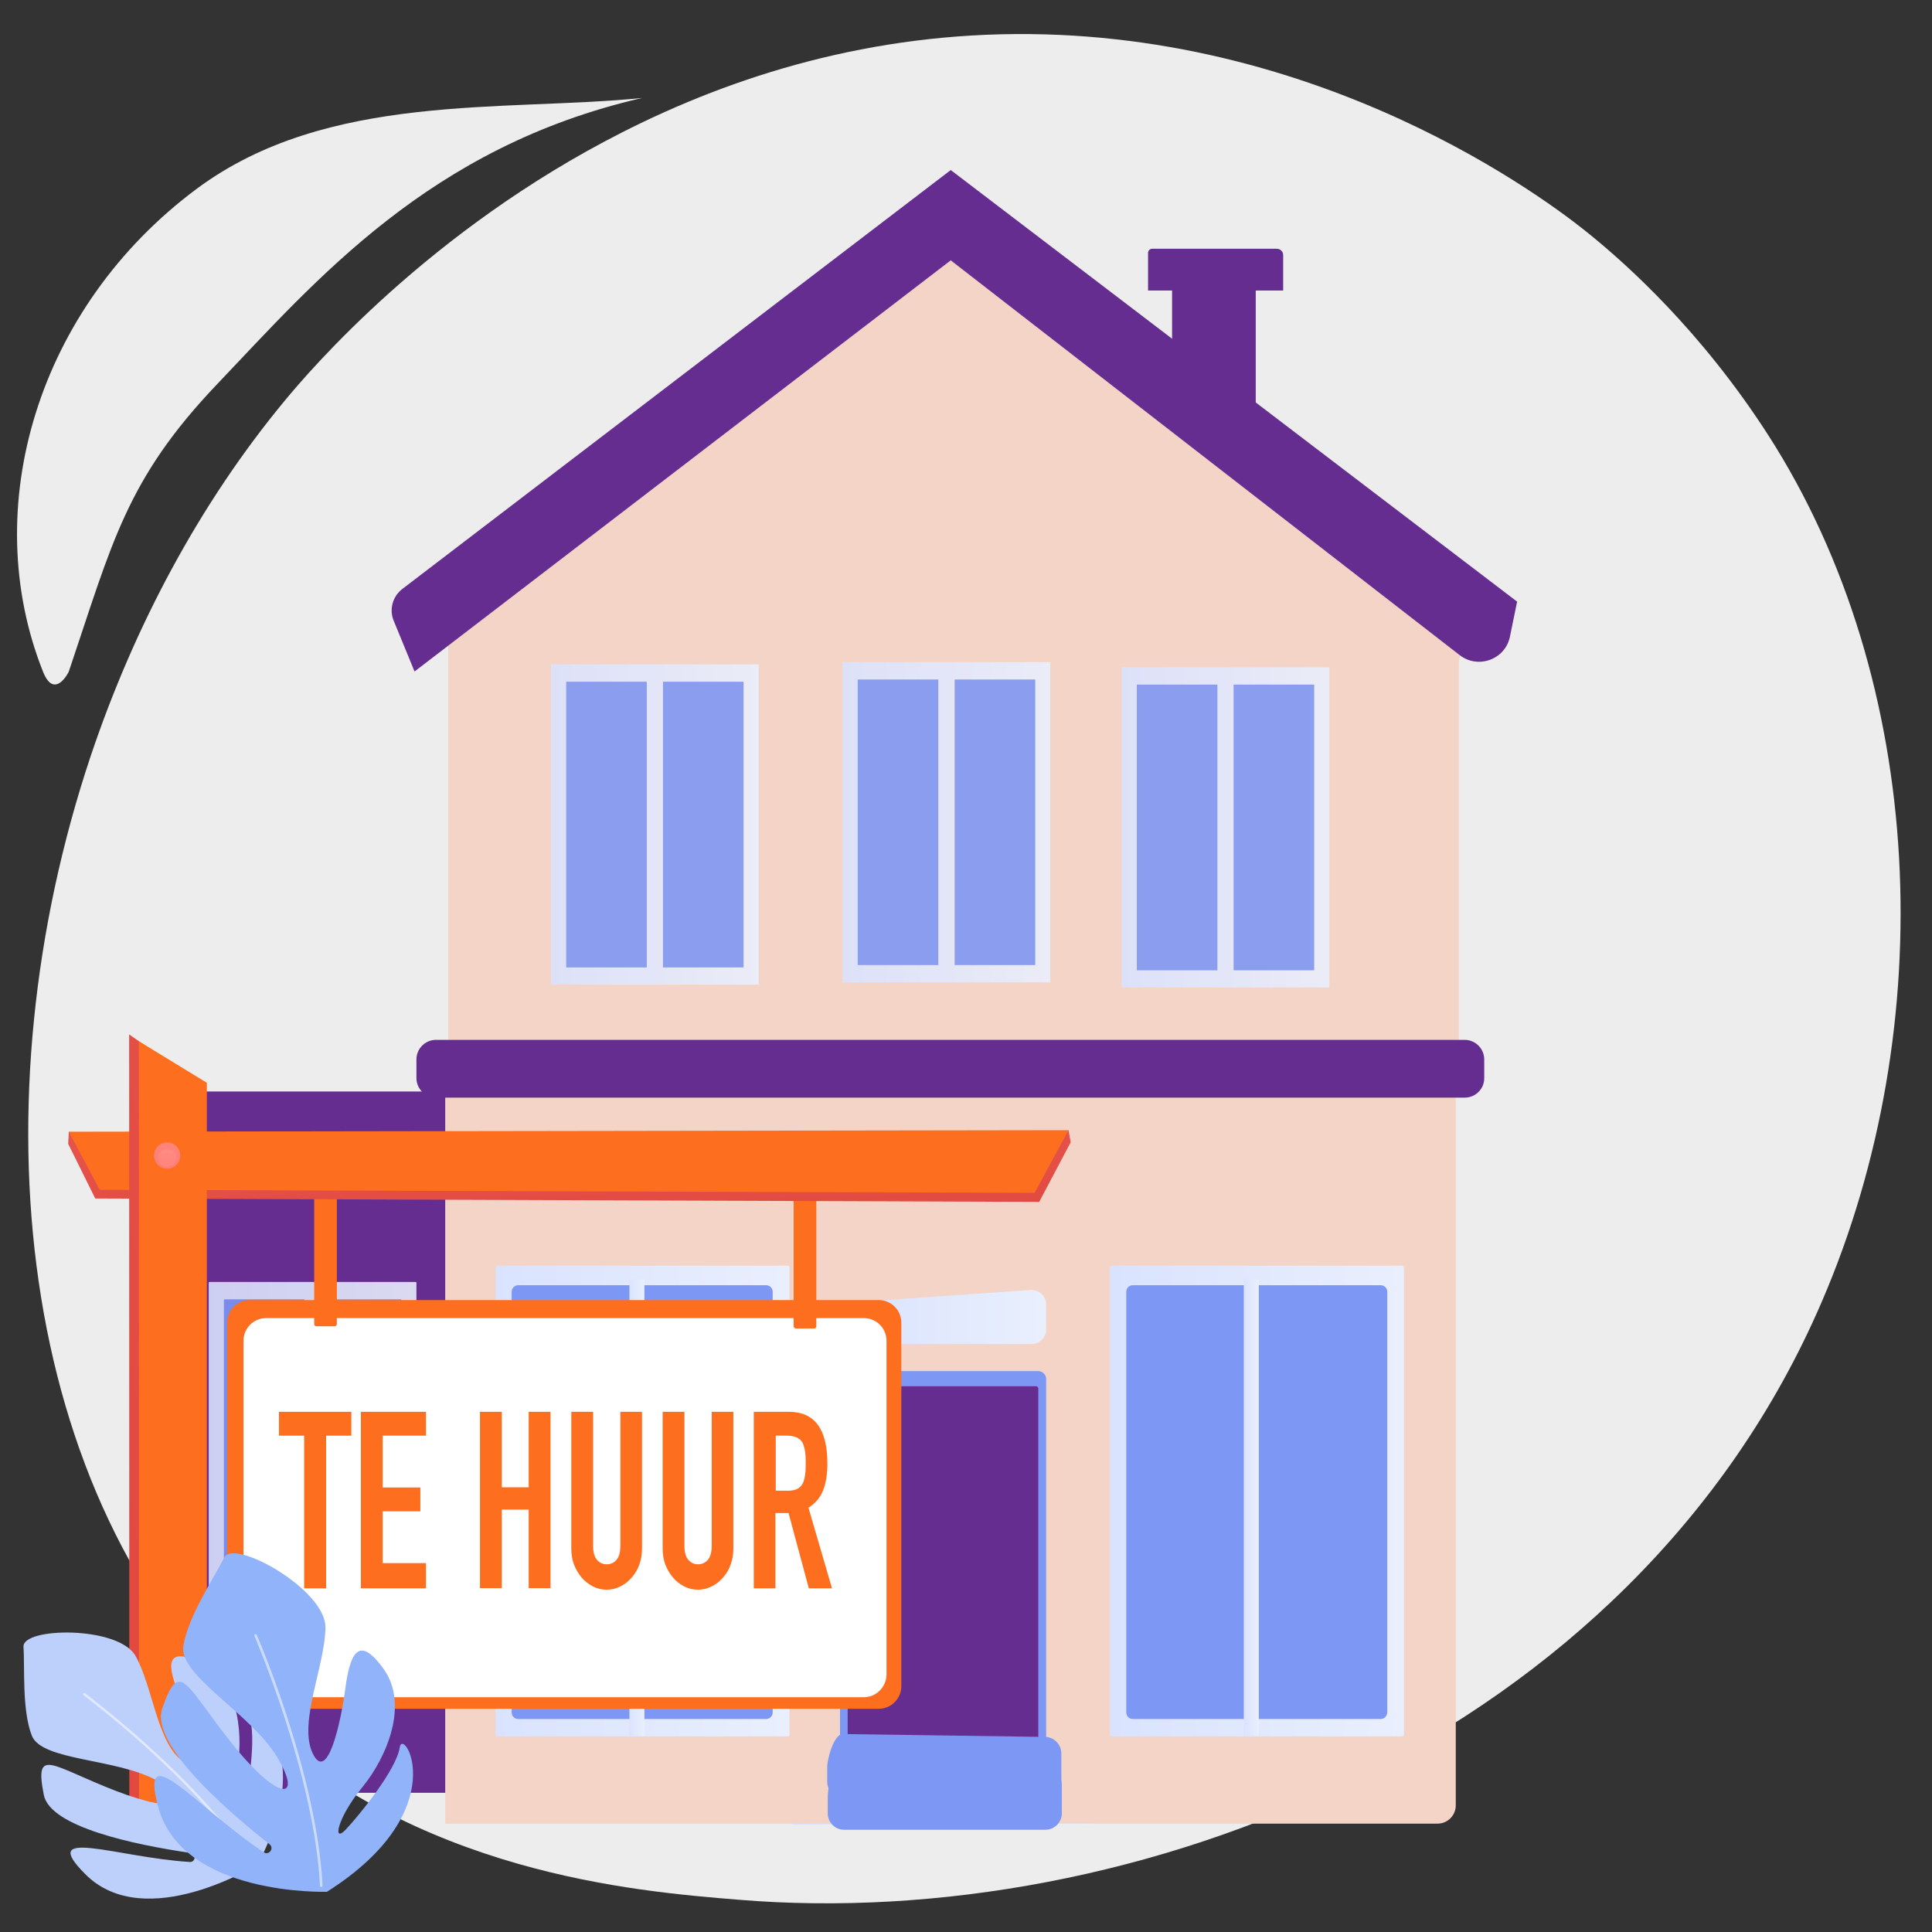
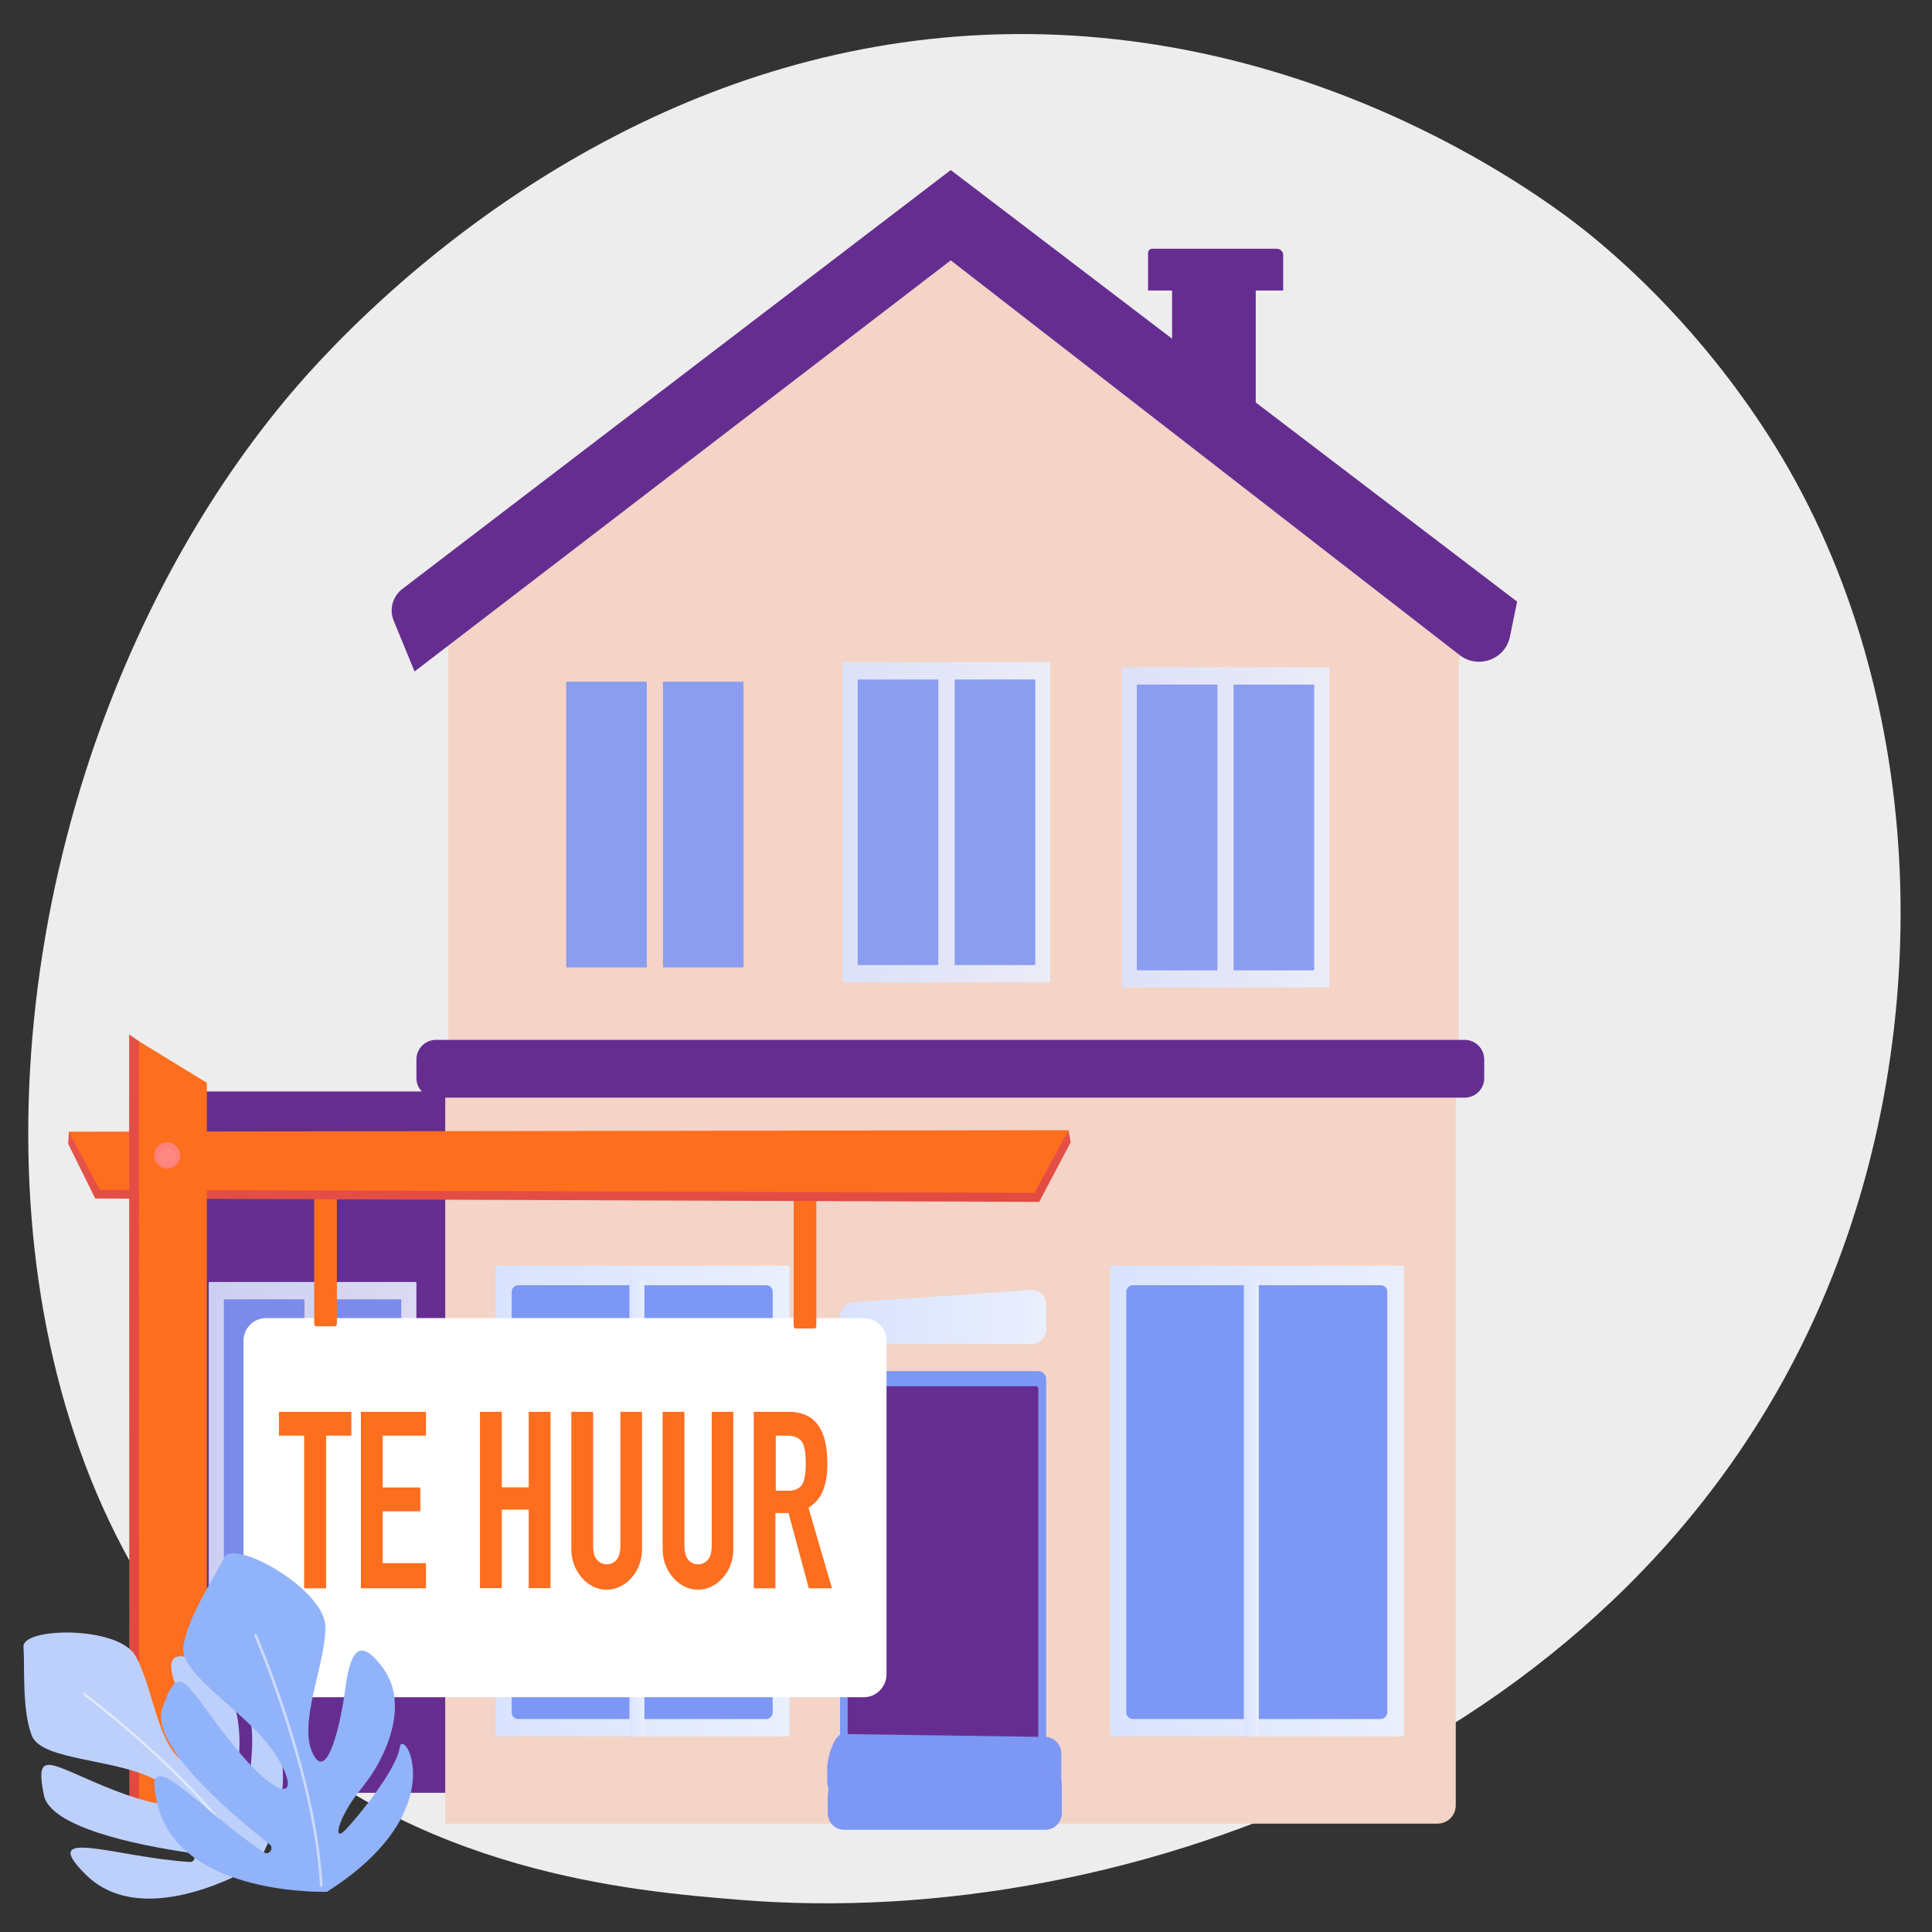
<svg xmlns="http://www.w3.org/2000/svg" id="Illustration" x="0px" y="0px" viewBox="0 0 113.39 113.39" style="enable-background:new 0 0 113.39 113.39;" xml:space="preserve">
  <rect x="0" y="0" width="113.39" height="113.39" fill="#333333" stroke="none" />
  <style type="text/css">	.st0{fill:#EDEDED;}	.st1{fill:#662D91;}	.st2{opacity:0.89;}	.st3{fill:url(#SVGID_1_);}	.st4{fill:#7D97F4;}	.st5{fill:url(#SVGID_00000075879222522587368390000018064991787551614853_);}	.st6{fill:#F4D4C6;}	.st7{fill:url(#SVGID_00000026125046123952800540000015204762735778661311_);}	.st8{fill:url(#SVGID_00000090976827964679265600000014541466300450982791_);}	.st9{fill:url(#SVGID_00000168824690884725807060000007744833157072404131_);}	.st10{fill:url(#SVGID_00000029020233006551843550000001736188728414965936_);}	.st11{fill:url(#SVGID_00000114072235695770544250000017617642323142035586_);}	.st12{fill:url(#SVGID_00000170967232779040912930000010748911919072914618_);}	.st13{fill:url(#SVGID_00000119093269503025527110000005498053214809479079_);}	.st14{fill:url(#SVGID_00000137850252725152362990000012488460721470249859_);}	.st15{fill:#FD6E1F;}	.st16{fill:#FFFFFF;}	.st17{fill:url(#SVGID_00000035491744031544752590000013602770771975632801_);}	.st18{fill:url(#SVGID_00000065766999803873740690000017846701925840997508_);}	.st19{fill:url(#SVGID_00000084496798788581929430000018446165629345140864_);}	.st20{fill:url(#SVGID_00000049929472638429793160000006350537678477977516_);}	.st21{fill:#BDD0FB;}	.st22{opacity:0.53;fill:#FFFFFF;}	.st23{fill:#91B3FA;}</style>
-   <path class="st0" d="M37.69,5.75c-8.1,0.82-18.46-0.37-26.13,5.32C2.18,18.04-1.29,29.82,2.52,39.41c0.66,1.67,1.49,0.09,1.52,0 c2.55-7.55,3.36-11.26,8.71-16.87C18.52,16.49,25.19,8.62,37.69,5.75z" />
  <path class="st0" d="M103.78,25.54c-3.96-6.16-8.35-10.04-10.34-11.67C91.87,12.57,78.91,2.19,60.44,2 C51.16,1.91,43.1,4.42,36.51,7.77C25.18,13.52,18.18,21.74,16.7,23.53c-4.99,6.03-8.82,13.23-11.38,20.85 c-6.73,20.14-4.49,43.33,9.26,56.27c9.88,9.29,22.53,10.34,28.81,10.85c23.02,1.9,52.41-9.23,63.54-35.12 C113.9,60.21,113.08,40.01,103.78,25.54z" />
  <g>
    <g>
      <rect x="7.73" y="64.06" class="st1" width="21.34" height="41.16" />
      <g class="st2">
        <linearGradient id="SVGID_1_" gradientUnits="userSpaceOnUse" x1="12.241" y1="84.637" x2="24.438" y2="84.637">
          <stop offset="0" style="stop-color:#DAE3FE" />
          <stop offset="1" style="stop-color:#E9EFFD" />
        </linearGradient>
        <path class="st3" d="M12.29,94.04h12.11c0.02,0,0.04-0.02,0.04-0.04V75.28c0-0.02-0.02-0.04-0.04-0.04H12.29    c-0.02,0-0.04,0.02-0.04,0.04v18.71C12.24,94.02,12.26,94.04,12.29,94.04z" />
        <g>
          <path class="st4" d="M13.16,93.02h4.69c0.01,0,0.02-0.01,0.02-0.02V76.28c0-0.01-0.01-0.02-0.02-0.02h-4.69     c-0.01,0-0.02,0.01-0.02,0.02V93C13.13,93.01,13.14,93.02,13.16,93.02z" />
          <path class="st4" d="M18.84,93.02h4.69c0.01,0,0.02-0.01,0.02-0.02V76.28c0-0.01-0.01-0.02-0.02-0.02h-4.69     c-0.01,0-0.02,0.01-0.02,0.02V93C18.81,93.01,18.82,93.02,18.84,93.02z" />
        </g>
      </g>
    </g>
    <linearGradient id="SVGID_00000134961053005538568520000000851789369912614803_" gradientUnits="userSpaceOnUse" x1="46.483" y1="105.582" x2="64.216" y2="105.582">
      <stop offset="0" style="stop-color:#DAE3FE" />
      <stop offset="1" style="stop-color:#E9EFFD" />
    </linearGradient>
-     <path style="fill:url(#SVGID_00000134961053005538568520000000851789369912614803_);" d="M64.22,107.09H46.48v-2.88  c0-0.07,0.06-0.13,0.13-0.13h17.48c0.07,0,0.13,0.06,0.13,0.13V107.09z" />
    <g>
      <path class="st6" d="M26.13,61.56v45.47h58.24c0.59,0,1.07-0.48,1.07-1.07v-44.4H26.13z" />
      <path class="st4" d="M61.4,104.08H49.3V80.94c0-0.26,0.21-0.47,0.47-0.47h11.16c0.26,0,0.47,0.21,0.47,0.47V104.08z" />
      <path class="st1" d="M60.95,103.19H49.75V81.5c0-0.08,0.06-0.14,0.14-0.14H60.8c0.08,0,0.14,0.06,0.14,0.14V103.19z" />
      <linearGradient id="SVGID_00000039129237747802662740000015424620223286894245_" gradientUnits="userSpaceOnUse" x1="49.298" y1="77.288" x2="61.402" y2="77.288">
        <stop offset="0" style="stop-color:#DAE3FE" />
        <stop offset="1" style="stop-color:#E9EFFD" />
      </linearGradient>
      <path style="fill:url(#SVGID_00000039129237747802662740000015424620223286894245_);" d="M60.55,78.88H50.15   c-0.47,0-0.85-0.38-0.85-0.85v-0.75c0-0.45,0.35-0.82,0.8-0.85l10.39-0.72c0.49-0.03,0.91,0.36,0.91,0.85v1.47   C61.4,78.49,61.02,78.88,60.55,78.88z" />
      <path class="st4" d="M61.32,105.54h-11.8c-0.54,0-0.97-0.43-0.97-0.97v-0.85c0-0.51,0.39-1.92,0.9-1.95l11.8,0.17   c0.56-0.04,1.04,0.41,1.04,0.97v1.67C62.29,105.11,61.86,105.54,61.32,105.54z" />
      <path class="st4" d="M61.35,107.39h-11.8c-0.54,0-0.97-0.43-0.97-0.97v-0.85c0-0.51,0.11-1.45,0.62-1.49l12.08-0.3   c0.56-0.04,1.04,0.41,1.04,0.97v1.67C62.32,106.95,61.89,107.39,61.35,107.39z" />
      <g>
        <linearGradient id="SVGID_00000145764191032883748010000016384005345962693041_" gradientUnits="userSpaceOnUse" x1="65.139" y1="88.092" x2="82.407" y2="88.092">
          <stop offset="0" style="stop-color:#DAE3FE" />
          <stop offset="1" style="stop-color:#E9EFFD" />
        </linearGradient>
        <path style="fill:url(#SVGID_00000145764191032883748010000016384005345962693041_);" d="M82.28,101.91H65.26    c-0.07,0-0.12-0.06-0.12-0.12V74.4c0-0.07,0.06-0.12,0.12-0.12h17.02c0.07,0,0.12,0.06,0.12,0.12v27.39    C82.41,101.85,82.35,101.91,82.28,101.91z" />
        <path class="st4" d="M81.03,100.89H66.49c-0.22,0-0.39-0.17-0.39-0.39V75.82c0-0.22,0.17-0.39,0.39-0.39h14.54    c0.22,0,0.39,0.17,0.39,0.39v24.68C81.41,100.72,81.24,100.89,81.03,100.89z" />
        <linearGradient id="SVGID_00000109719369741603308350000015265181621812689049_" gradientUnits="userSpaceOnUse" x1="73.001" y1="88.497" x2="73.879" y2="88.497">
          <stop offset="0" style="stop-color:#DAE3FE" />
          <stop offset="1" style="stop-color:#E9EFFD" />
        </linearGradient>
        <rect x="73" y="75.08" style="fill:url(#SVGID_00000109719369741603308350000015265181621812689049_);" width="0.88" height="26.83" />
      </g>
      <g>
        <linearGradient id="SVGID_00000064345702738887642480000003377921890571850653_" gradientUnits="userSpaceOnUse" x1="29.075" y1="88.092" x2="46.343" y2="88.092">
          <stop offset="0" style="stop-color:#DAE3FE" />
          <stop offset="1" style="stop-color:#E9EFFD" />
        </linearGradient>
        <path style="fill:url(#SVGID_00000064345702738887642480000003377921890571850653_);" d="M46.22,101.91H29.2    c-0.07,0-0.12-0.06-0.12-0.12V74.4c0-0.07,0.06-0.12,0.12-0.12h17.02c0.07,0,0.12,0.06,0.12,0.12v27.39    C46.34,101.85,46.29,101.91,46.22,101.91z" />
        <path class="st4" d="M44.96,100.89H30.42c-0.22,0-0.39-0.17-0.39-0.39V75.82c0-0.22,0.17-0.39,0.39-0.39h14.54    c0.22,0,0.39,0.17,0.39,0.39v24.68C45.35,100.72,45.18,100.89,44.96,100.89z" />
        <linearGradient id="SVGID_00000070808441374349823270000012004784871802941077_" gradientUnits="userSpaceOnUse" x1="36.937" y1="88.497" x2="37.815" y2="88.497">
          <stop offset="0" style="stop-color:#DAE3FE" />
          <stop offset="1" style="stop-color:#E9EFFD" />
        </linearGradient>
        <rect x="36.94" y="75.08" style="fill:url(#SVGID_00000070808441374349823270000012004784871802941077_);" width="0.88" height="26.83" />
      </g>
      <g>
        <polygon class="st6" points="86.13,36.13 85.62,35.75 85.62,35.22 84.92,35.22 55.78,13.19 26.31,35.22 26.31,61.56 85.62,61.56     85.62,38.85    " />
        <g>
          <rect x="68.79" y="15.75" class="st1" width="4.91" height="7.99" />
          <path class="st1" d="M75.31,17.05h-7.93v-2.21c0-0.13,0.11-0.24,0.24-0.24h7.32c0.2,0,0.37,0.16,0.37,0.37V17.05z" />
          <path class="st1" d="M24.33,39.41L55.8,15.28l29.87,23.17c1.09,0.84,2.68,0.25,2.95-1.09l0.42-2.05L55.8,9.98L23.62,34.56     c-0.58,0.44-0.79,1.21-0.51,1.88L24.33,39.41z" />
        </g>
        <g class="st2">
          <linearGradient id="SVGID_00000038409302098895608460000004726612116075140795_" gradientUnits="userSpaceOnUse" x1="49.449" y1="48.258" x2="61.646" y2="48.258">
            <stop offset="0" style="stop-color:#DAE3FE" />
            <stop offset="1" style="stop-color:#E9EFFD" />
          </linearGradient>
          <path style="fill:url(#SVGID_00000038409302098895608460000004726612116075140795_);" d="M49.49,57.66H61.6     c0.02,0,0.04-0.02,0.04-0.04V38.9c0-0.02-0.02-0.04-0.04-0.04H49.49c-0.02,0-0.04,0.02-0.04,0.04v18.71     C49.45,57.64,49.47,57.66,49.49,57.66z" />
          <g>
            <path class="st4" d="M50.36,56.64h4.69c0.01,0,0.02-0.01,0.02-0.02V39.9c0-0.01-0.01-0.02-0.02-0.02h-4.69      c-0.01,0-0.02,0.01-0.02,0.02v16.72C50.34,56.63,50.35,56.64,50.36,56.64z" />
            <path class="st4" d="M56.05,56.64h4.69c0.01,0,0.02-0.01,0.02-0.02V39.9c0-0.01-0.01-0.02-0.02-0.02h-4.69      c-0.01,0-0.02,0.01-0.02,0.02v16.72C56.02,56.63,56.03,56.64,56.05,56.64z" />
          </g>
        </g>
        <g class="st2">
          <linearGradient id="SVGID_00000139999639226148899110000012512401561743539125_" gradientUnits="userSpaceOnUse" x1="32.332" y1="48.391" x2="44.529" y2="48.391">
            <stop offset="0" style="stop-color:#DAE3FE" />
            <stop offset="1" style="stop-color:#E9EFFD" />
          </linearGradient>
-           <path style="fill:url(#SVGID_00000139999639226148899110000012512401561743539125_);" d="M32.38,57.79h12.11     c0.02,0,0.04-0.02,0.04-0.04V39.03c0-0.02-0.02-0.04-0.04-0.04H32.38c-0.02,0-0.04,0.02-0.04,0.04v18.71     C32.33,57.77,32.35,57.79,32.38,57.79z" />
          <g>
            <path class="st4" d="M33.25,56.78h4.69c0.01,0,0.02-0.01,0.02-0.02V40.03c0-0.01-0.01-0.02-0.02-0.02h-4.69      c-0.01,0-0.02,0.01-0.02,0.02v16.72C33.22,56.77,33.23,56.78,33.25,56.78z" />
            <path class="st4" d="M38.93,56.78h4.69c0.01,0,0.02-0.01,0.02-0.02V40.03c0-0.01-0.01-0.02-0.02-0.02h-4.69      c-0.01,0-0.02,0.01-0.02,0.02v16.72C38.9,56.77,38.92,56.78,38.93,56.78z" />
          </g>
        </g>
        <g class="st2">
          <linearGradient id="SVGID_00000132049956674207096180000005088841005973222576_" gradientUnits="userSpaceOnUse" x1="65.824" y1="48.561" x2="78.02" y2="48.561">
            <stop offset="0" style="stop-color:#DAE3FE" />
            <stop offset="1" style="stop-color:#E9EFFD" />
          </linearGradient>
          <path style="fill:url(#SVGID_00000132049956674207096180000005088841005973222576_);" d="M65.87,57.96h12.11     c0.02,0,0.04-0.02,0.04-0.04V39.2c0-0.02-0.02-0.04-0.04-0.04H65.87c-0.02,0-0.04,0.02-0.04,0.04v18.71     C65.82,57.94,65.84,57.96,65.87,57.96z" />
          <g>
            <path class="st4" d="M66.74,56.95h4.69c0.01,0,0.02-0.01,0.02-0.02V40.2c0-0.01-0.01-0.02-0.02-0.02h-4.69      c-0.01,0-0.02,0.01-0.02,0.02v16.72C66.71,56.94,66.72,56.95,66.74,56.95z" />
            <path class="st4" d="M72.42,56.95h4.69c0.01,0,0.02-0.01,0.02-0.02V40.2c0-0.01-0.01-0.02-0.02-0.02h-4.69      c-0.01,0-0.02,0.01-0.02,0.02v16.72C72.4,56.94,72.41,56.95,72.42,56.95z" />
          </g>
        </g>
      </g>
      <path class="st1" d="M85.97,64.42H25.59c-0.64,0-1.15-0.52-1.15-1.15v-1.09c0-0.64,0.52-1.15,1.15-1.15h60.37   c0.64,0,1.15,0.52,1.15,1.15l0,1.09C87.12,63.9,86.6,64.42,85.97,64.42z" />
    </g>
  </g>
-   <path class="st15" d="M51.57,100.29H14.66c-0.73,0-1.33-0.59-1.33-1.33V77.63c0-0.73,0.59-1.33,1.33-1.33h36.91 c0.73,0,1.33,0.59,1.33,1.33v21.33C52.9,99.69,52.31,100.29,51.57,100.29z" />
  <path class="st16" d="M50.7,99.61H15.62c-0.73,0-1.33-0.59-1.33-1.33V78.69c0-0.73,0.59-1.33,1.33-1.33H50.7 c0.73,0,1.33,0.59,1.33,1.33v19.59C52.02,99.01,51.43,99.61,50.7,99.61z" />
  <path class="st15" d="M47.78,77.97h-1.07c-0.07,0-0.13-0.06-0.13-0.13V69.6c0-0.07,0.06-0.13,0.13-0.13h1.07 c0.07,0,0.13,0.06,0.13,0.13v8.24C47.91,77.91,47.85,77.97,47.78,77.97z" />
  <path class="st15" d="M19.64,77.84h-1.07c-0.07,0-0.13-0.06-0.13-0.13v-8.24c0-0.07,0.06-0.13,0.13-0.13h1.07 c0.07,0,0.13,0.06,0.13,0.13v8.24C19.77,77.78,19.71,77.84,19.64,77.84z" />
  <g>
    <linearGradient id="SVGID_00000043434475616421258930000017847721240483847850_" gradientUnits="userSpaceOnUse" x1="33.599" y1="73.087" x2="33.201" y2="59.768">
      <stop offset="0" style="stop-color:#E1473D" />
      <stop offset="1" style="stop-color:#E9605A" />
    </linearGradient>
    <polygon style="fill:url(#SVGID_00000043434475616421258930000017847721240483847850_);" points="62.71,66.33 60.99,68.99   60.99,67.17 5.54,67.13 4.04,66.42 4,67.13 5.59,70.34 60.99,70.54 62.84,67.04  " />
    <polygon class="st15" points="60.72,70.01 5.85,69.83 4.04,66.42 62.71,66.33  " />
  </g>
  <g>
    <linearGradient id="SVGID_00000051366071742982473200000007514696722660769698_" gradientUnits="userSpaceOnUse" x1="2.05" y1="85.503" x2="37.535" y2="79.131">
      <stop offset="0" style="stop-color:#E1473D" />
      <stop offset="1" style="stop-color:#E9605A" />
    </linearGradient>
    <polygon style="fill:url(#SVGID_00000051366071742982473200000007514696722660769698_);" points="11.57,107.59 7.59,107.59   7.58,60.71 11.57,63.5  " />
    <polygon class="st15" points="12.14,107.63 8.16,107.63 8.15,61.11 12.14,63.55  " />
  </g>
  <g>
    <linearGradient id="SVGID_00000145033581029453946360000004339916876664755341_" gradientUnits="userSpaceOnUse" x1="10.193" y1="63.399" x2="9.441" y2="72.159">
      <stop offset="0" style="stop-color:#FF928E" />
      <stop offset="1" style="stop-color:#FE7062" />
    </linearGradient>
    <circle style="fill:url(#SVGID_00000145033581029453946360000004339916876664755341_);" cx="9.81" cy="67.82" r="0.77" />
    <linearGradient id="SVGID_00000065040670605183089760000015801964918830654643_" gradientUnits="userSpaceOnUse" x1="9.971" y1="66.117" x2="9.456" y2="72.124">
      <stop offset="0" style="stop-color:#FF928E" />
      <stop offset="1" style="stop-color:#FE7062" />
    </linearGradient>
    <circle style="fill:url(#SVGID_00000065040670605183089760000015801964918830654643_);" cx="9.81" cy="67.95" r="0.53" />
  </g>
  <g>
    <g>
      <path class="st21" d="M15.13,109.42c0,0-6.6,4.11-10.12,0.58c-2.84-2.84,1.81-0.99,6.13-0.72c0.34,0.02,0.39-0.48,0.05-0.53   c-3.3-0.48-8.25-1.52-8.62-3.41c-0.56-2.86,0.44-1.7,4.21-0.24c3.77,1.46,4.78,0.72,2.43-0.6c-2.36-1.31-6.75-1.14-7.34-2.63   s-0.41-4.07-0.49-5.22c-0.08-1.15,5.56-1.24,6.57,0.53c1.01,1.77,1.28,5.16,2.79,6.19c1.51,1.03,0.48-2.19-0.22-3.9   c-0.71-1.71-0.85-2.88,1.26-1.91c2.11,0.96,2.51,3.99,2.17,6.06c-0.34,2.08,0.12,3.42,0.37,2.42c0.25-1,0.75-4.16,0.31-5.27   C14.19,99.65,18.91,102.2,15.13,109.42z" />
      <path class="st22" d="M14.71,109.36c-0.02,0-0.05-0.01-0.06-0.03c-3.24-5-9.69-9.79-9.75-9.84c-0.03-0.02-0.04-0.07-0.01-0.1   c0.02-0.03,0.07-0.04,0.1-0.01c0.06,0.05,6.53,4.86,9.79,9.88c0.02,0.03,0.01,0.07-0.02,0.09   C14.73,109.35,14.72,109.36,14.71,109.36z" />
    </g>
    <g>
      <path class="st23" d="M19.19,111.03c0,0-8.5,0.28-9.91-5c-1.13-4.24,2.26,0.06,6.2,2.68c0.31,0.21,0.63-0.24,0.34-0.47   c-2.86-2.26-6.98-5.95-6.3-7.96c1.04-3.02,1.35-1.37,4.12,2.08c2.77,3.45,4.14,3.3,2.63,0.77c-1.51-2.54-5.77-4.78-5.51-6.51   c0.26-1.73,1.84-4.08,2.4-5.21c0.56-1.13,5.95,1.87,5.94,4.1c-0.01,2.23-1.61,5.59-0.75,7.39c0.86,1.8,1.66-1.81,1.92-3.82   c0.27-2.01,0.77-3.19,2.25-1.12c1.48,2.07,0.2,5.15-1.26,6.94c-1.46,1.78-1.76,3.31-0.98,2.49c0.78-0.82,2.99-3.53,3.18-4.83   C23.65,101.25,26.73,106.25,19.19,111.03z" />
      <path class="st22" d="M18.82,110.74c-0.02-0.01-0.04-0.04-0.04-0.06c-0.33-6.51-3.82-14.59-3.85-14.67c-0.02-0.04,0-0.08,0.04-0.1   c0.04-0.02,0.08,0,0.1,0.04c0.04,0.08,3.53,8.18,3.86,14.72c0,0.04-0.03,0.08-0.07,0.08C18.84,110.75,18.83,110.74,18.82,110.74z" />
    </g>
  </g>
  <g>
    <path class="st15" d="M17.85,93.22v-8.96h-1.48v-1.4h4.25v1.4h-1.48v8.96H17.85z" />
    <path class="st15" d="M21.18,93.22V82.86h3.82v1.4h-2.54v3.04h2.21v1.4h-2.21v3.04h2.54v1.48H21.18z" />
    <path class="st15" d="M28.17,93.22V82.86h1.28v4.43h1.58v-4.43h1.28v10.35h-1.28v-4.61h-1.58v4.61H28.17z" />
    <path class="st15" d="M37.68,82.86v8.03c0,0.34-0.05,0.65-0.16,0.94c-0.1,0.29-0.25,0.54-0.45,0.76c-0.19,0.22-0.41,0.4-0.67,0.52  c-0.25,0.13-0.52,0.19-0.8,0.19s-0.55-0.06-0.8-0.19c-0.25-0.13-0.47-0.3-0.66-0.52c-0.19-0.22-0.34-0.48-0.45-0.76  c-0.11-0.29-0.16-0.6-0.16-0.94v-8.03h1.28v7.88c0,0.37,0.08,0.64,0.23,0.81c0.15,0.17,0.34,0.26,0.57,0.26  c0.23,0,0.42-0.09,0.57-0.26c0.15-0.17,0.23-0.45,0.23-0.81v-7.88H37.68z" />
    <path class="st15" d="M43.04,82.86v8.03c0,0.34-0.05,0.65-0.16,0.94c-0.1,0.29-0.25,0.54-0.45,0.76c-0.19,0.22-0.41,0.4-0.67,0.52  c-0.25,0.13-0.52,0.19-0.8,0.19s-0.55-0.06-0.8-0.19c-0.25-0.13-0.47-0.3-0.66-0.52c-0.19-0.22-0.34-0.48-0.45-0.76  c-0.11-0.29-0.16-0.6-0.16-0.94v-8.03h1.28v7.88c0,0.37,0.08,0.64,0.23,0.81c0.15,0.17,0.34,0.26,0.57,0.26  c0.23,0,0.42-0.09,0.57-0.26c0.15-0.17,0.23-0.45,0.23-0.81v-7.88H43.04z" />
    <path class="st15" d="M44.24,93.22V82.86h2.06c1.51,0,2.26,1.01,2.26,3.04c0,0.61-0.08,1.13-0.25,1.56  c-0.16,0.43-0.45,0.77-0.86,1.03l1.38,4.73h-1.36l-1.19-4.42h-0.77v4.42H44.24z M45.53,84.26v3.23h0.73c0.23,0,0.41-0.04,0.54-0.11  c0.13-0.07,0.24-0.18,0.31-0.31c0.07-0.14,0.11-0.3,0.14-0.5c0.03-0.2,0.04-0.43,0.04-0.69s-0.01-0.49-0.04-0.69  s-0.08-0.37-0.15-0.52c-0.16-0.27-0.46-0.41-0.91-0.41H45.53z" />
  </g>
</svg>